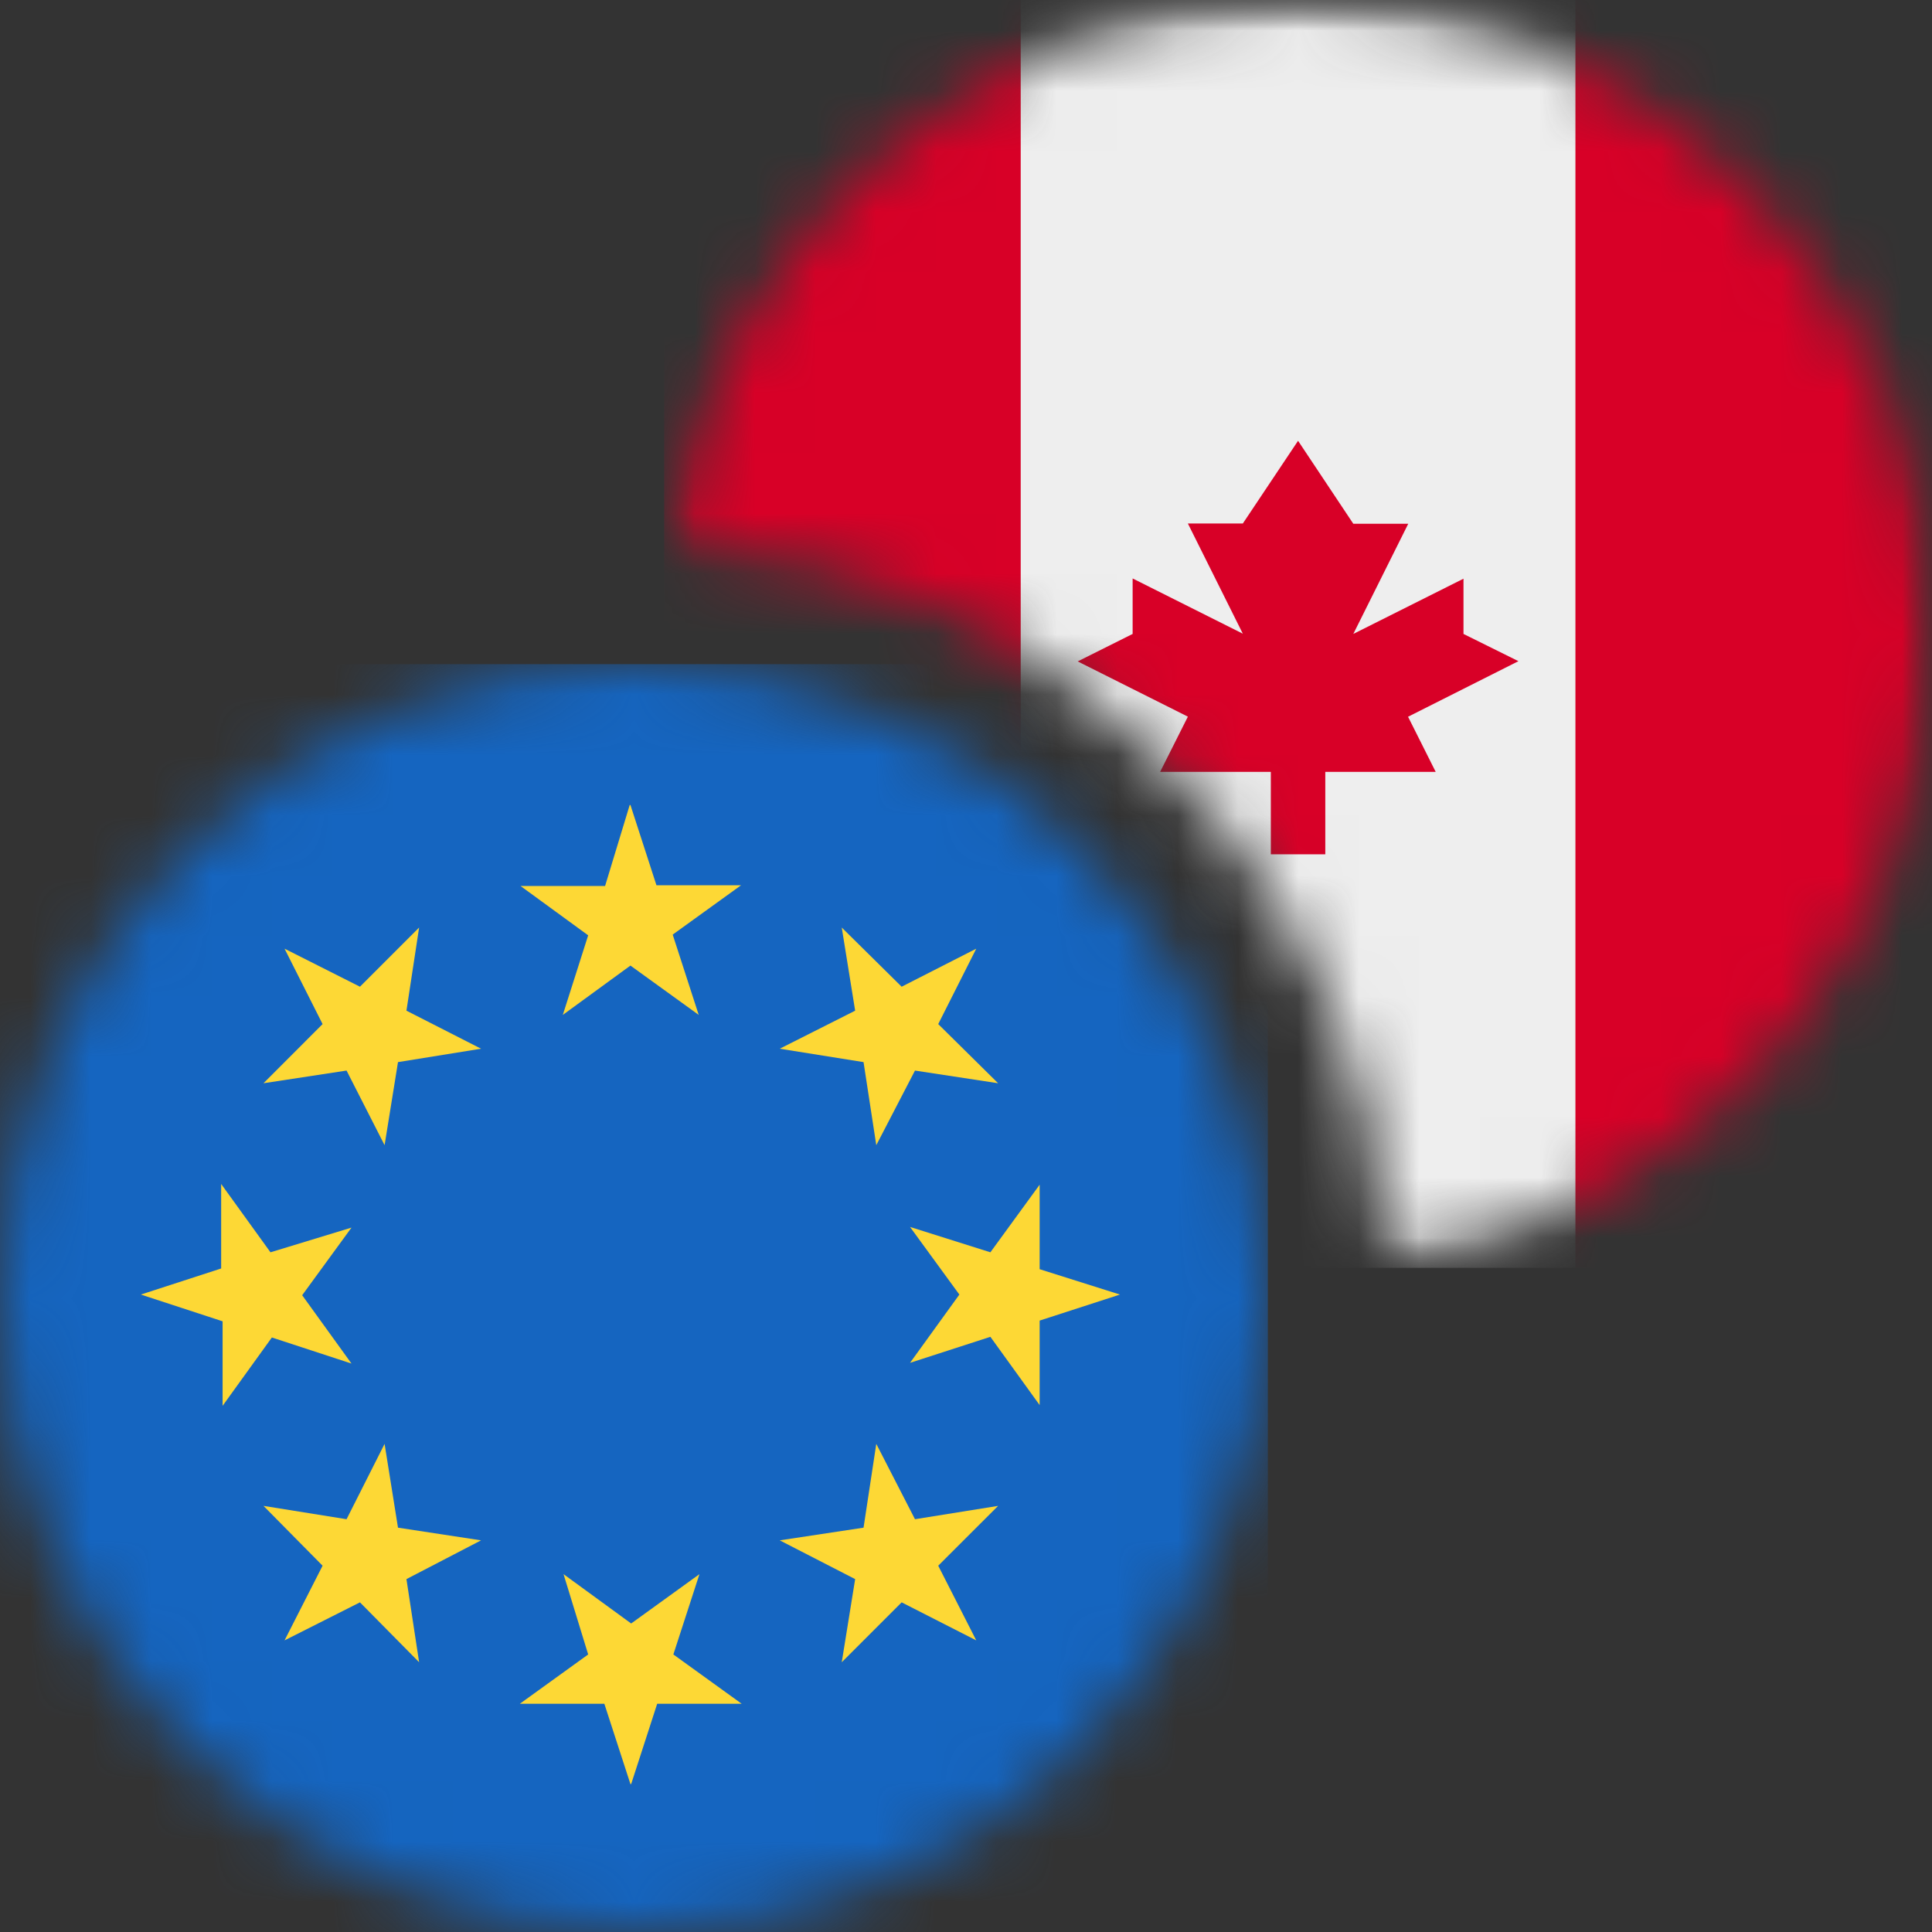
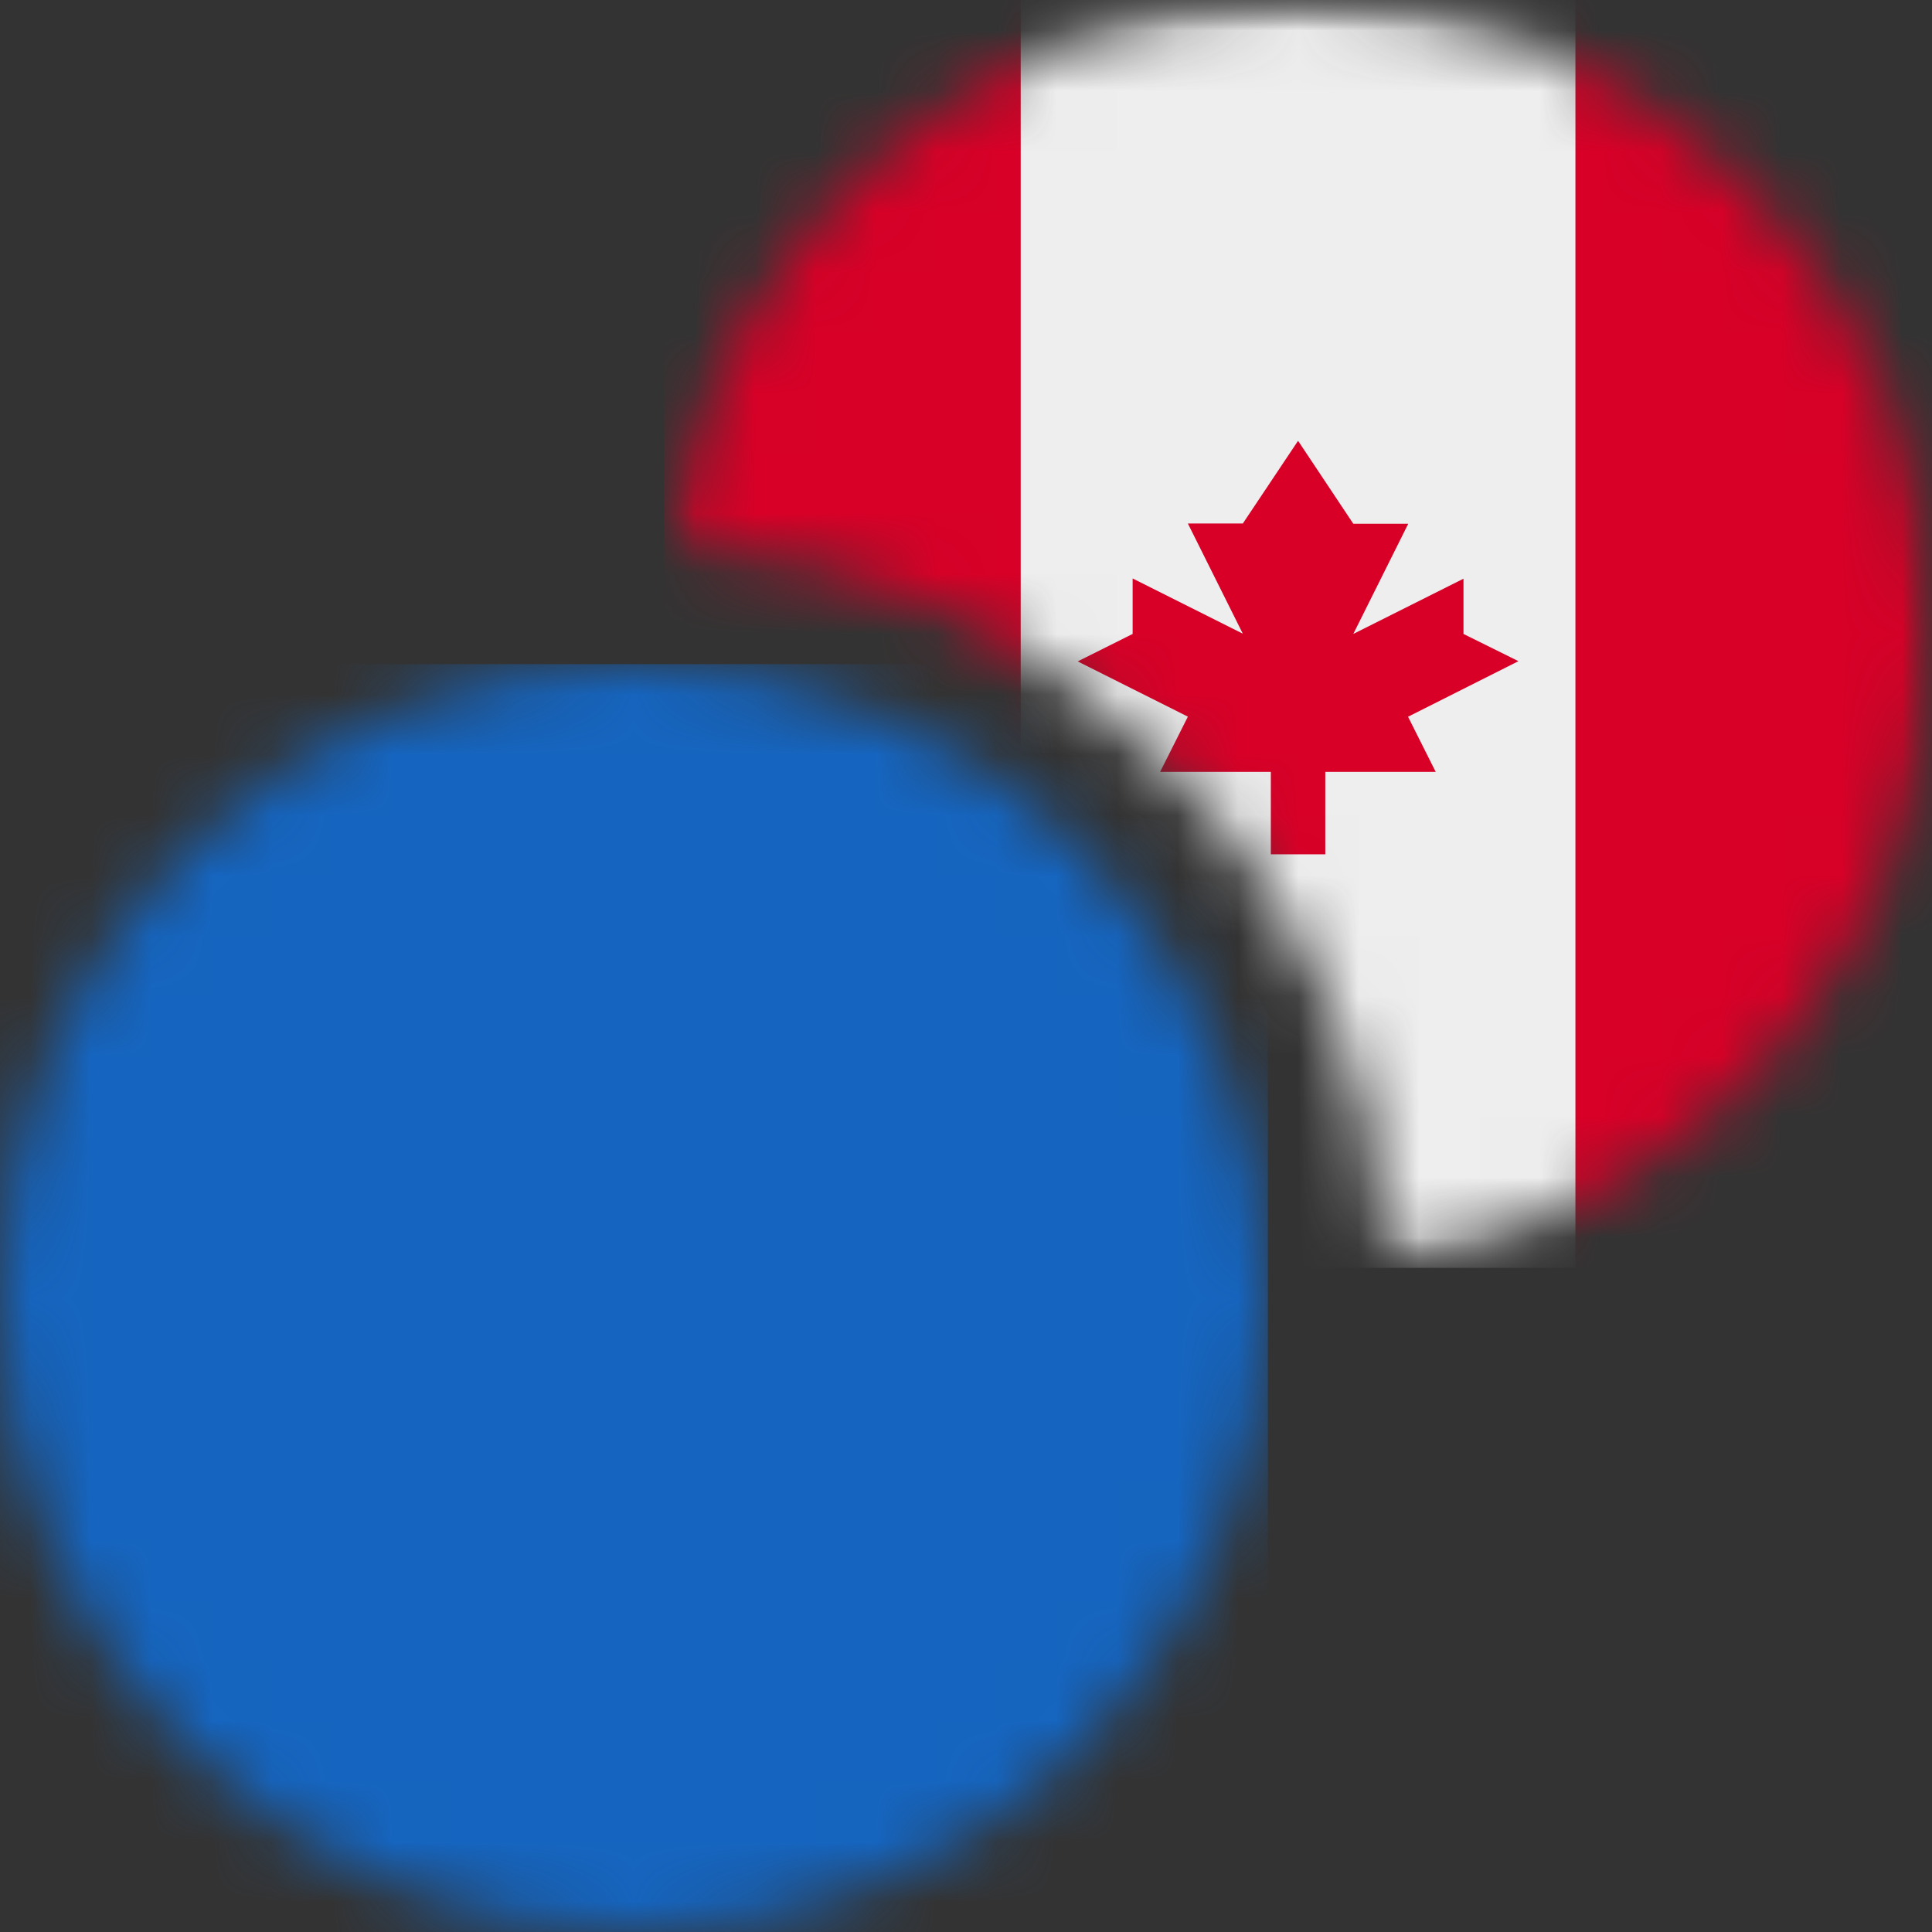
<svg xmlns="http://www.w3.org/2000/svg" width="32" height="32" viewBox="0 0 32 32" fill="none">
  <rect x="0" y="0" width="32" height="32" fill="#333333" stroke="none" />
  <mask id="mask0_2808_8594" style="mask-type:alpha" maskUnits="userSpaceOnUse" x="0" y="11" width="21" height="21">
    <circle cx="10.5" cy="21.5" r="10.5" fill="#D9D9D9" />
  </mask>
  <g mask="url(#mask0_2808_8594)">
    <g clip-path="url(#clip0_2808_8594)">
      <path d="M0 11H21V32H0V11Z" fill="#1565C0" />
-       <path d="M10.442 13.333L10.873 14.663H12.274L11.142 15.48L11.573 16.81L10.442 15.993L9.322 16.81L9.742 15.492L8.622 14.675H10.022L10.43 13.333H10.442ZM4.713 15.713L5.962 16.343L6.942 15.363L6.732 16.74L7.968 17.37L6.592 17.592L6.37 18.968L5.74 17.732L4.364 17.942L5.343 16.962L4.713 15.713ZM2.333 21.442L3.663 21.01V19.61L4.48 20.742L5.822 20.333L5.005 21.453L5.822 22.585L4.503 22.153L3.687 23.285V21.885L2.333 21.442ZM4.713 27.17L5.343 25.933L4.364 24.942L5.74 25.163L6.37 23.915L6.592 25.303L7.968 25.513L6.732 26.155L6.942 27.532L5.962 26.54L4.713 27.17ZM10.442 29.55L10.01 28.22H8.61L9.742 27.403L9.334 26.073L10.454 26.89L11.585 26.073L11.153 27.403L12.285 28.22H10.885L10.454 29.55H10.442ZM16.17 27.17L14.934 26.54L13.942 27.532L14.164 26.155L12.915 25.513L14.303 25.303L14.514 23.915L15.155 25.163L16.532 24.942L15.54 25.933L16.17 27.17ZM18.55 21.442L17.22 21.873V23.273L16.404 22.142L15.073 22.573L15.89 21.442L15.073 20.322L16.404 20.742L17.22 19.622V21.022L18.55 21.442ZM16.17 15.713L15.54 16.962L16.532 17.942L15.155 17.732L14.514 18.968L14.303 17.592L12.915 17.37L14.164 16.74L13.942 15.363L14.934 16.343L16.17 15.713Z" fill="#FDD835" />
    </g>
  </g>
  <mask id="mask1_2808_8594" style="mask-type:alpha" maskUnits="userSpaceOnUse" x="11" y="0" width="21" height="21">
    <path fill-rule="evenodd" clip-rule="evenodd" d="M22.986 20.896C28.081 20.174 32 15.795 32 10.5C32 4.701 27.299 0 21.5 0C16.205 0 11.826 3.919 11.104 9.014C17.527 9.32 22.68 14.473 22.986 20.896Z" fill="#D9D9D9" />
  </mask>
  <g mask="url(#mask1_2808_8594)">
    <mask id="mask2_2808_8594" style="mask-type:alpha" maskUnits="userSpaceOnUse" x="11" y="0" width="21" height="21">
      <path d="M11 5.04C11 2.256 13.257 0 16.04 0H26.96C29.744 0 32 2.256 32 5.04V15.96C32 18.744 29.744 21 26.96 21H16.04C13.257 21 11 18.744 11 15.96V5.04Z" fill="#D9D9D9" />
    </mask>
    <g mask="url(#mask2_2808_8594)">
      <path d="M26.75 21H16.25V0H26.75V21Z" fill="#EEEEEE" />
      <path d="M16.906 21H11V0H16.906V21ZM32 21H26.094V0H32V21ZM23.325 11.87L25.15 10.951L24.24 10.5V9.585L22.415 10.5L23.325 8.675H22.415L21.5 7.301L20.585 8.671H19.675L20.585 10.496L18.76 9.581V10.5L17.85 10.955L19.675 11.87L19.215 12.785H21.049V14.15H21.951V12.785H23.78L23.321 11.87H23.325Z" fill="#D80027" />
    </g>
  </g>
  <defs>
    <clipPath id="clip0_2808_8594">
      <rect y="11" width="21" height="21" rx="5.25" fill="white" />
    </clipPath>
  </defs>
</svg>